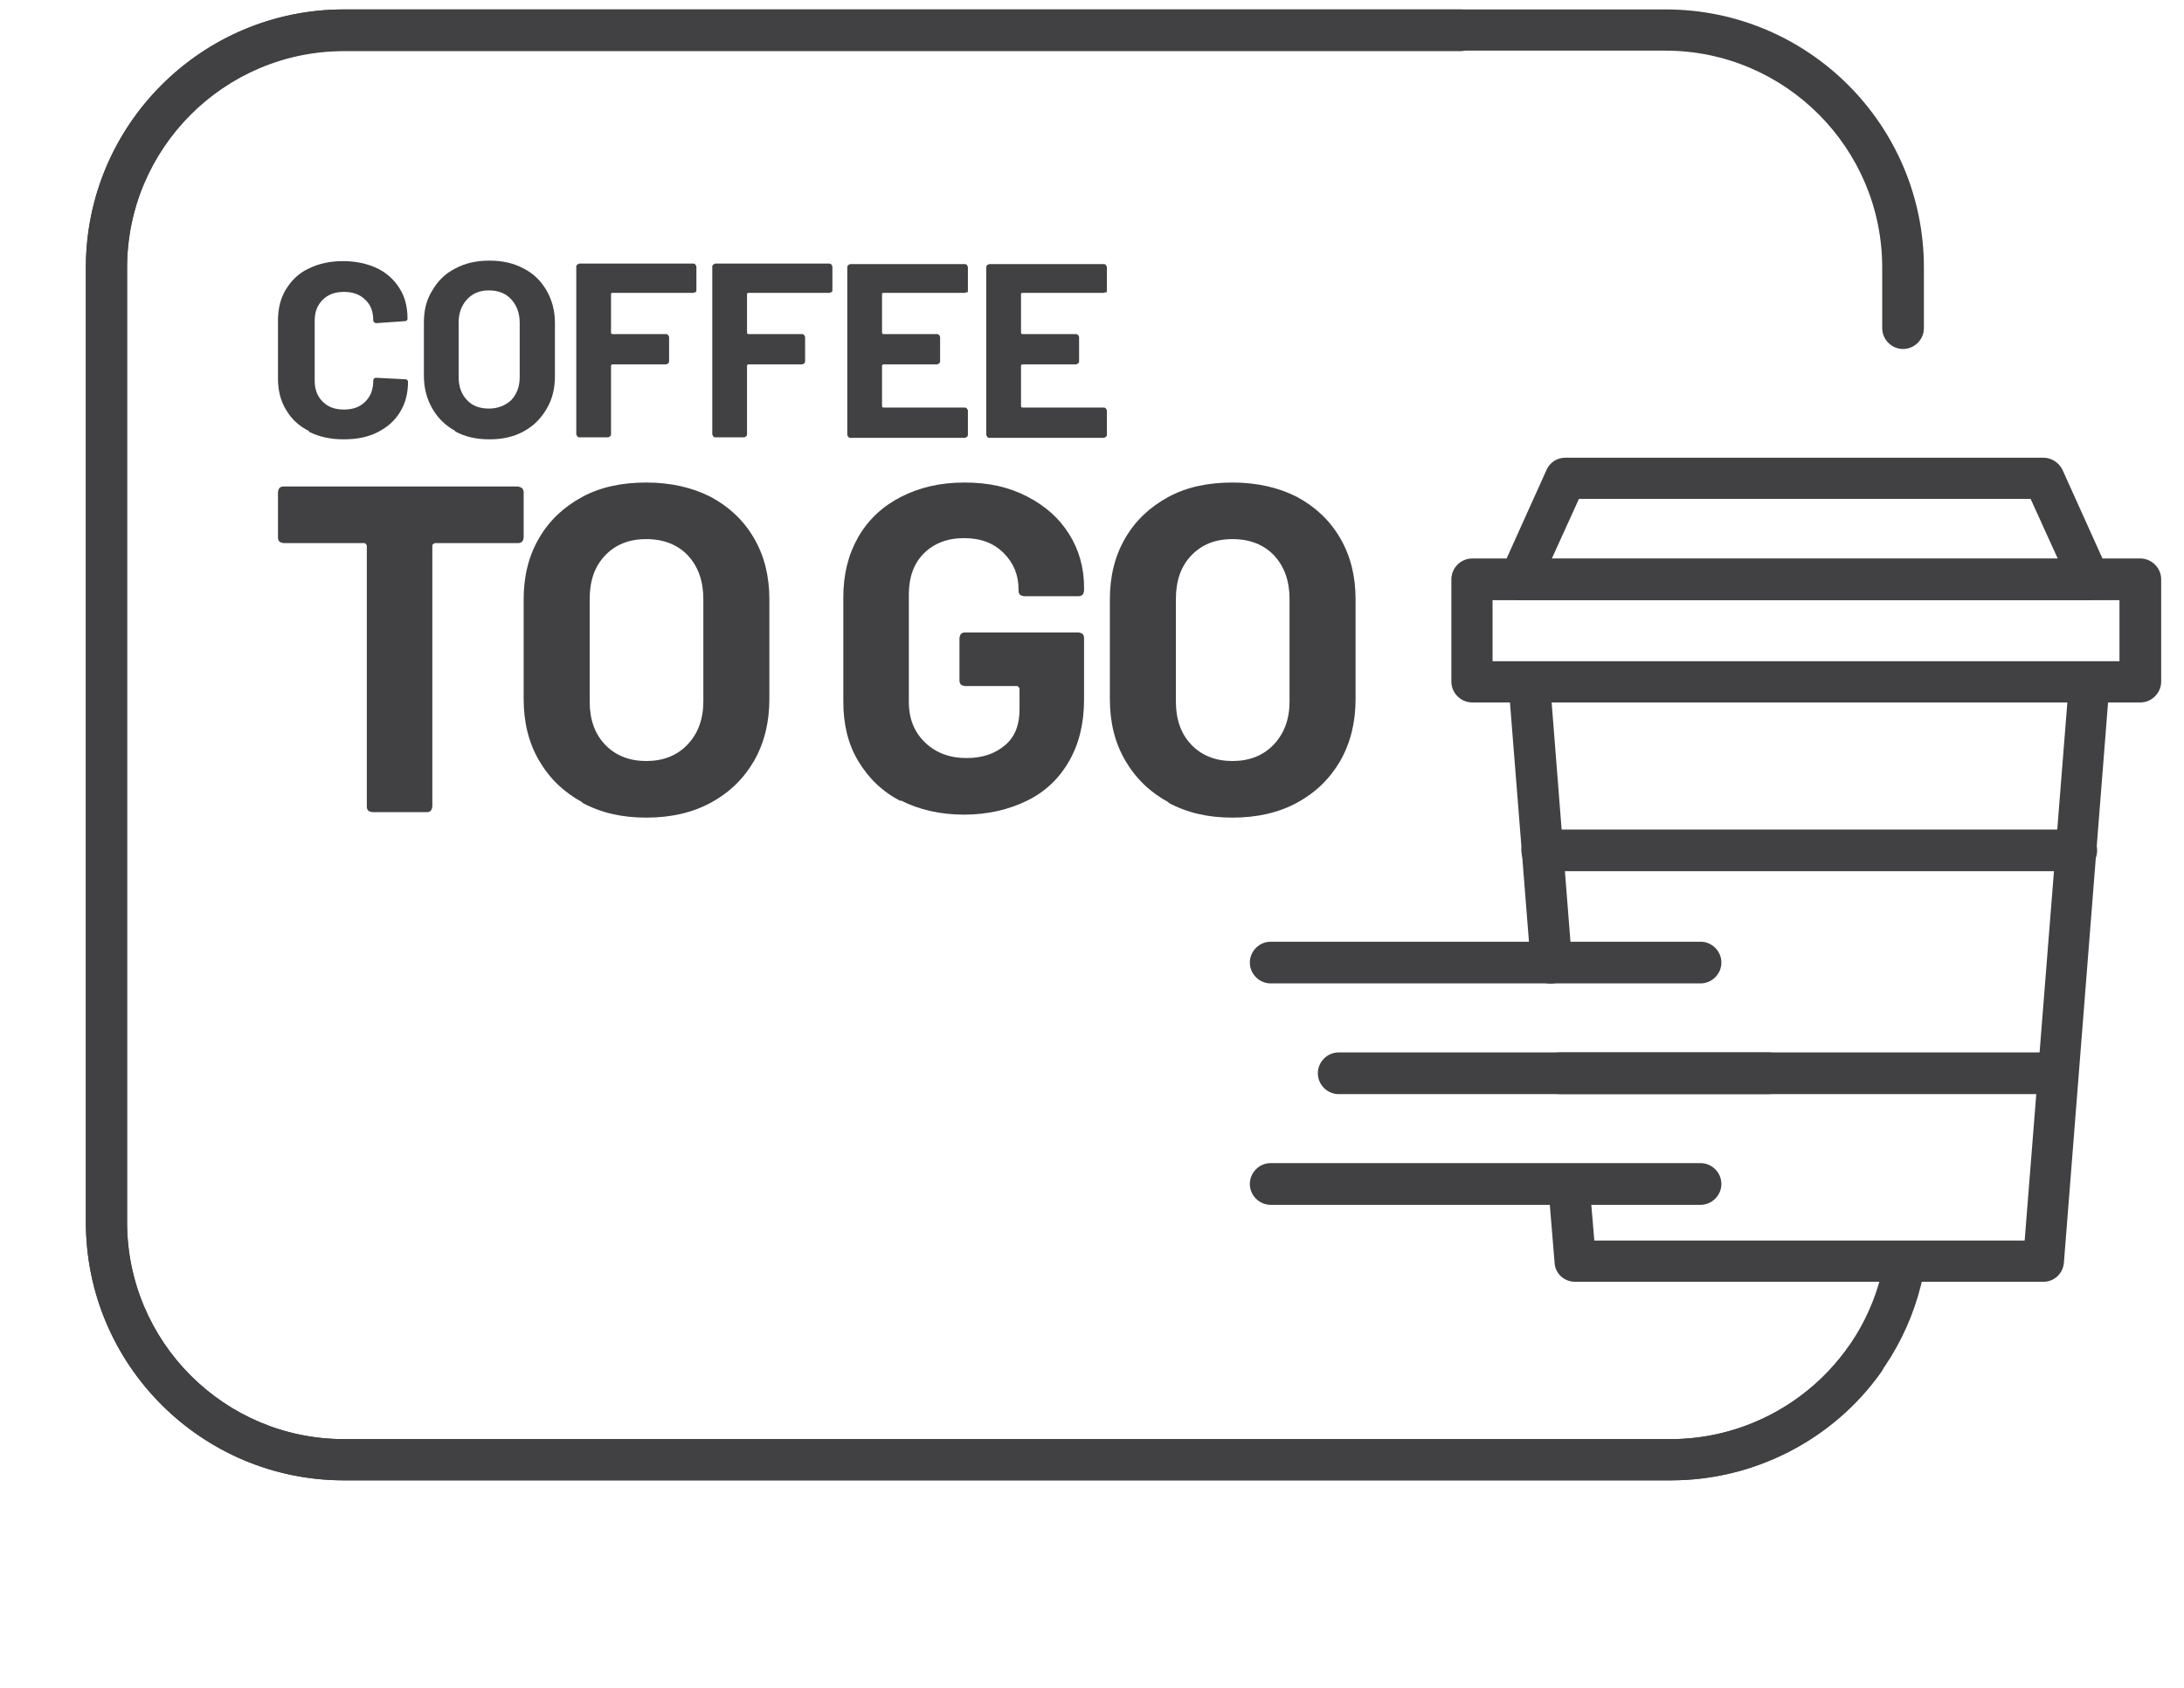
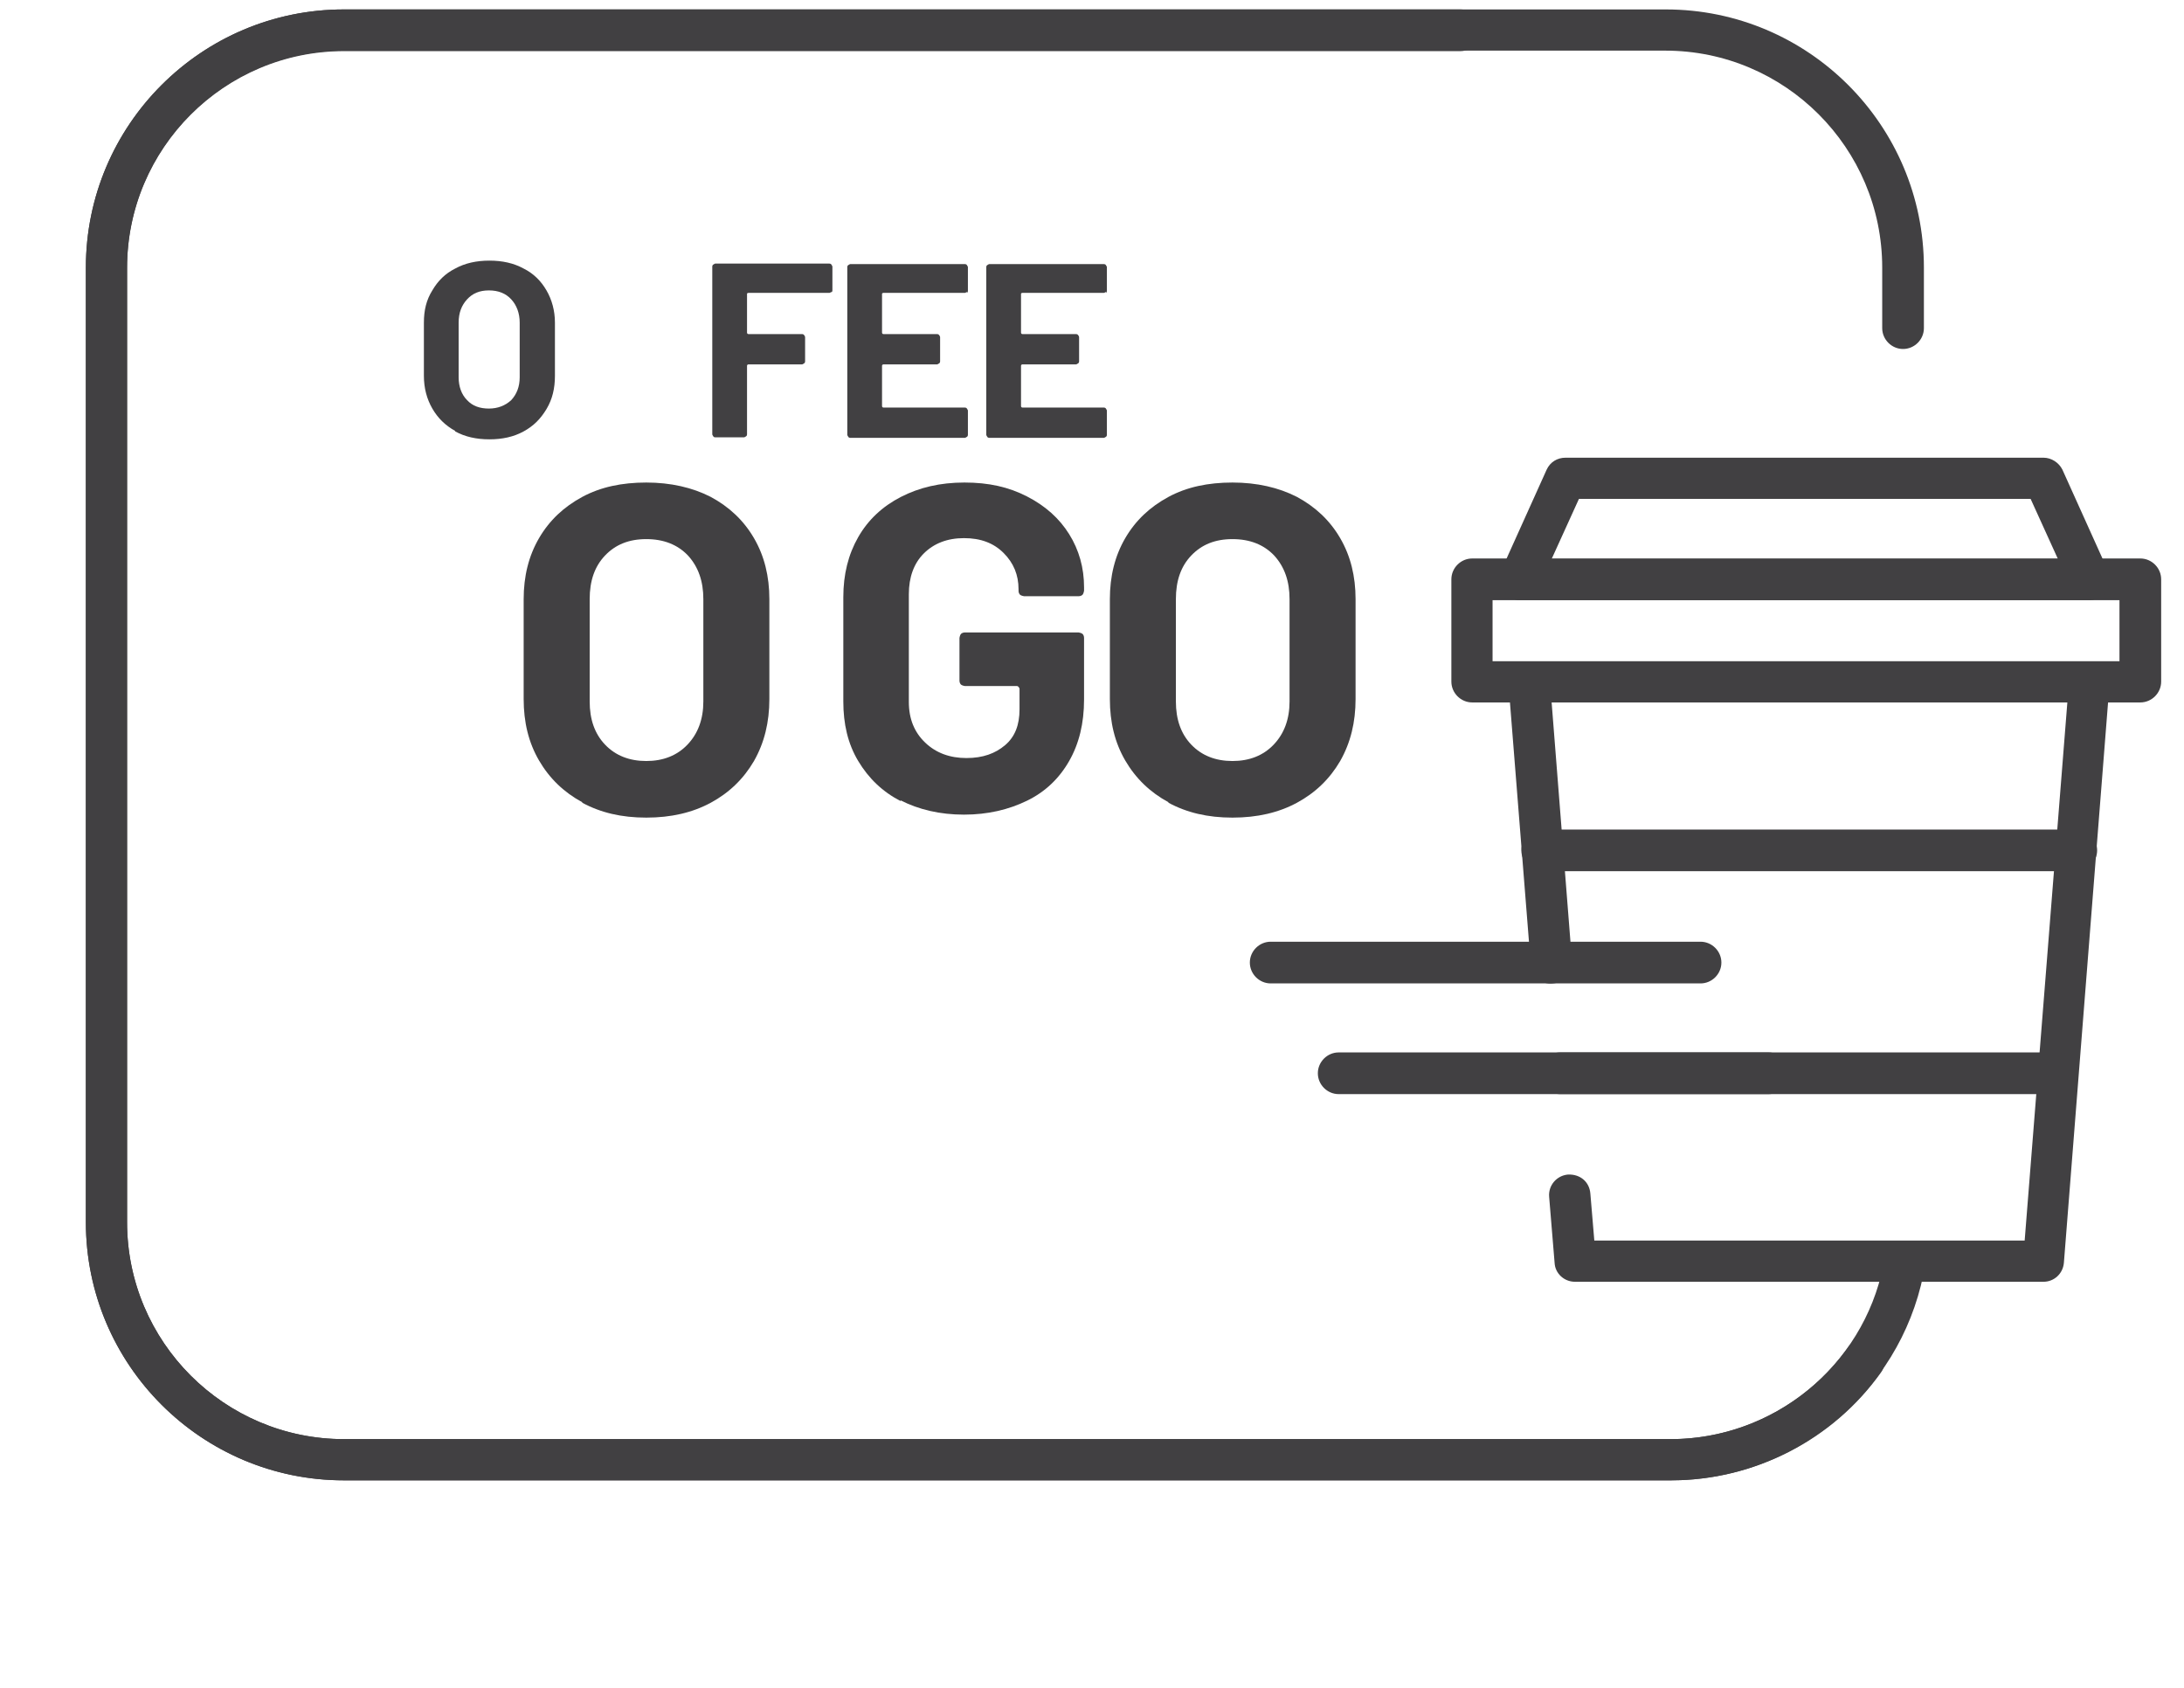
<svg xmlns="http://www.w3.org/2000/svg" id="Livello_1" viewBox="0 0 44 34">
  <defs>
    <style>.cls-1{fill:#414042;}</style>
  </defs>
  <g>
-     <path class="cls-1" d="M6.22,8.68c-.2-.1-.35-.24-.46-.43-.11-.18-.16-.39-.16-.63v-1.16c0-.24,.05-.45,.16-.63,.11-.18,.26-.33,.46-.42,.2-.1,.43-.15,.69-.15s.48,.05,.68,.14c.19,.09,.35,.23,.46,.41,.11,.17,.16,.38,.16,.61,0,.03-.02,.05-.06,.05l-.58,.04h0s-.05-.02-.05-.05c0-.18-.05-.32-.16-.42-.11-.11-.25-.16-.43-.16s-.32,.05-.43,.16c-.11,.11-.16,.25-.16,.42v1.21c0,.17,.05,.31,.16,.42s.25,.16,.43,.16,.32-.05,.43-.16c.11-.11,.16-.25,.16-.42,0-.04,.02-.06,.06-.06l.58,.03s.03,0,.04,.01c.01,.01,.02,.02,.02,.04,0,.23-.05,.43-.16,.61-.11,.18-.26,.31-.46,.41-.2,.1-.42,.14-.68,.14s-.49-.05-.69-.15Z" />
    <path class="cls-1" d="M9.17,8.68c-.2-.11-.35-.26-.46-.45-.11-.19-.17-.41-.17-.66v-1.07c0-.25,.05-.46,.17-.65,.11-.19,.26-.34,.46-.44,.2-.11,.43-.16,.69-.16s.49,.05,.69,.16c.2,.1,.35,.25,.46,.44,.11,.19,.17,.41,.17,.65v1.07c0,.25-.05,.47-.17,.67s-.26,.34-.46,.45c-.2,.11-.43,.16-.69,.16s-.49-.05-.69-.16Zm1.13-.62c.11-.12,.17-.27,.17-.46v-1.1c0-.19-.06-.35-.17-.47-.11-.12-.26-.18-.45-.18s-.33,.06-.44,.18c-.11,.12-.17,.27-.17,.47v1.1c0,.19,.06,.35,.17,.46,.11,.12,.26,.17,.44,.17s.33-.06,.45-.17Z" />
-     <path class="cls-1" d="M14.01,5.88s-.03,.02-.04,.02h-1.63s-.03,0-.03,.02v.78s0,.03,.03,.03h1.08s.03,0,.04,.02c.01,.01,.02,.03,.02,.04v.49s0,.03-.02,.04-.03,.02-.04,.02h-1.08s-.03,0-.03,.03v1.38s0,.03-.02,.04-.03,.02-.04,.02h-.58s-.03,0-.04-.02-.02-.03-.02-.04v-3.38s0-.03,.02-.04,.03-.02,.04-.02h2.3s.03,0,.04,.02,.02,.03,.02,.04v.48s0,.03-.02,.04Z" />
    <path class="cls-1" d="M16.75,5.88s-.03,.02-.04,.02h-1.63s-.03,0-.03,.02v.78s0,.03,.03,.03h1.08s.03,0,.04,.02c.01,.01,.02,.03,.02,.04v.49s0,.03-.02,.04-.03,.02-.04,.02h-1.08s-.03,0-.03,.03v1.38s0,.03-.02,.04-.03,.02-.04,.02h-.58s-.03,0-.04-.02-.02-.03-.02-.04v-3.38s0-.03,.02-.04,.03-.02,.04-.02h2.3s.03,0,.04,.02,.02,.03,.02,.04v.48s0,.03-.02,.04Z" />
    <path class="cls-1" d="M19.48,5.88s-.03,.02-.04,.02h-1.64s-.03,0-.03,.02v.78s0,.03,.03,.03h1.08s.03,0,.04,.02c.01,.01,.02,.03,.02,.04v.49s0,.03-.02,.04-.03,.02-.04,.02h-1.08s-.03,0-.03,.03v.81s0,.03,.03,.03h1.64s.03,0,.04,.02,.02,.03,.02,.04v.49s0,.03-.02,.04-.03,.02-.04,.02h-2.31s-.03,0-.04-.02-.02-.03-.02-.04v-3.38s0-.03,.02-.04,.03-.02,.04-.02h2.31s.03,0,.04,.02,.02,.03,.02,.04v.48s0,.03-.02,.04Z" />
    <path class="cls-1" d="M22.28,5.88s-.03,.02-.04,.02h-1.64s-.03,0-.03,.02v.78s0,.03,.03,.03h1.08s.03,0,.04,.02c.01,.01,.02,.03,.02,.04v.49s0,.03-.02,.04-.03,.02-.04,.02h-1.08s-.03,0-.03,.03v.81s0,.03,.03,.03h1.64s.03,0,.04,.02,.02,.03,.02,.04v.49s0,.03-.02,.04-.03,.02-.04,.02h-2.31s-.03,0-.04-.02-.02-.03-.02-.04v-3.38s0-.03,.02-.04,.03-.02,.04-.02h2.31s.03,0,.04,.02,.02,.03,.02,.04v.48s0,.03-.02,.04Z" />
  </g>
  <g>
-     <path class="cls-1" d="M10.52,9.83s.03,.05,.03,.08v.92s-.01,.06-.03,.08-.05,.03-.08,.03h-1.68s-.05,.02-.05,.05v5.26s-.01,.06-.03,.08c-.02,.02-.05,.03-.08,.03h-1.1s-.06-.01-.08-.03c-.02-.02-.03-.05-.03-.08v-5.26s-.02-.05-.05-.05h-1.63s-.06-.01-.08-.03-.03-.05-.03-.08v-.92s.01-.06,.03-.08c.02-.02,.05-.03,.08-.03h4.72s.06,.01,.08,.03Z" />
    <path class="cls-1" d="M11.73,16.16c-.37-.2-.66-.48-.87-.84s-.31-.77-.31-1.24v-2.01c0-.46,.1-.87,.31-1.23,.21-.36,.5-.63,.87-.83,.37-.2,.8-.29,1.29-.29s.93,.1,1.3,.29c.37,.2,.66,.47,.87,.83,.21,.36,.31,.77,.31,1.23v2.01c0,.47-.1,.88-.31,1.25-.21,.36-.5,.64-.87,.84-.37,.2-.8,.3-1.3,.3s-.92-.1-1.29-.3Zm2.12-1.16c.21-.22,.32-.51,.32-.87v-2.06c0-.36-.1-.65-.31-.88-.21-.22-.49-.33-.84-.33s-.62,.11-.83,.33c-.21,.22-.31,.51-.31,.88v2.06c0,.36,.1,.65,.31,.87,.21,.22,.49,.33,.83,.33s.62-.11,.83-.33Z" />
    <g>
      <path class="cls-1" d="M18.15,16.14c-.37-.19-.65-.46-.86-.81s-.3-.75-.3-1.2v-2.1c0-.46,.1-.86,.3-1.21s.49-.62,.86-.81c.37-.19,.79-.29,1.28-.29s.89,.09,1.26,.28c.37,.19,.65,.44,.85,.76,.2,.32,.3,.68,.3,1.07v.07s-.01,.06-.03,.08-.05,.03-.08,.03h-1.1s-.06-.01-.08-.03-.03-.05-.03-.08v-.03c0-.29-.1-.53-.3-.73-.2-.2-.46-.3-.8-.3s-.61,.11-.81,.31-.3,.48-.3,.82v2.17c0,.34,.11,.61,.33,.82,.22,.21,.5,.31,.83,.31s.58-.09,.78-.26,.29-.41,.29-.72v-.42s-.02-.05-.05-.05h-1.05s-.06-.01-.08-.03c-.02-.02-.03-.05-.03-.08v-.86s.01-.06,.03-.08,.05-.03,.08-.03h2.29s.06,.01,.08,.03,.03,.05,.03,.08v1.24c0,.48-.1,.89-.3,1.24-.2,.35-.48,.62-.85,.8s-.79,.28-1.27,.28-.91-.1-1.28-.29Z" />
      <path class="cls-1" d="M23.54,16.16c-.37-.2-.66-.48-.87-.84s-.31-.77-.31-1.24v-2.01c0-.46,.1-.87,.31-1.23,.21-.36,.5-.63,.87-.83,.37-.2,.8-.29,1.29-.29s.93,.1,1.3,.29c.37,.2,.66,.47,.87,.83,.21,.36,.31,.77,.31,1.23v2.01c0,.47-.1,.88-.31,1.25-.21,.36-.5,.64-.87,.84-.37,.2-.8,.3-1.3,.3s-.92-.1-1.29-.3Zm2.12-1.16c.21-.22,.32-.51,.32-.87v-2.06c0-.36-.1-.65-.31-.88-.21-.22-.49-.33-.84-.33s-.62,.11-.83,.33c-.21,.22-.31,.51-.31,.88v2.06c0,.36,.1,.65,.31,.87,.21,.22,.49,.33,.83,.33s.62-.11,.83-.33Z" />
    </g>
  </g>
  <path class="cls-1" d="M33.66,29.82H6.93c-2.87,0-5.2-2.33-5.2-5.2V5.39C1.73,2.52,4.06,.19,6.93,.19H29.42c.23,0,.42,.19,.42,.42s-.19,.42-.42,.42H6.93c-2.41,0-4.37,1.96-4.37,4.37V24.62c0,2.41,1.96,4.37,4.37,4.37h26.73c1.41,0,2.74-.69,3.56-1.83,.13-.19,.39-.23,.58-.1,.19,.13,.23,.39,.1,.58-.97,1.37-2.56,2.18-4.23,2.18Z" />
  <path class="cls-1" d="M33.66,29.82H6.93c-2.87,0-5.2-2.33-5.2-5.2V5.39C1.73,2.52,4.06,.19,6.93,.19h26.63c2.87,0,5.2,2.33,5.2,5.2v1.22c0,.23-.19,.42-.42,.42s-.42-.19-.42-.42v-1.22c0-2.41-1.96-4.37-4.37-4.37H6.93c-2.41,0-4.37,1.96-4.37,4.37V24.62c0,2.41,1.96,4.37,4.37,4.37h26.73c2.07,0,3.87-1.47,4.28-3.49,.05-.22,.27-.37,.49-.32,.22,.05,.37,.26,.32,.49-.49,2.41-2.63,4.15-5.09,4.15Z" />
  <g>
    <path class="cls-1" d="M43.12,14.15h-13.46c-.23,0-.42-.19-.42-.42v-2.06c0-.23,.19-.42,.42-.42h13.46c.23,0,.42,.19,.42,.42v2.06c0,.23-.19,.42-.42,.42Zm-13.05-.83h12.63v-1.23h-12.63v1.23Z" />
    <path class="cls-1" d="M41.17,25.82h-9.44c-.22,0-.4-.17-.41-.38l-.11-1.33c-.02-.23,.15-.43,.38-.45,.25-.01,.43,.15,.45,.38l.08,.95h8.67l.86-10.84h-10.39l.41,5.21c.02,.23-.15,.43-.38,.45-.25,.03-.43-.15-.45-.38l-.45-5.66c0-.12,.03-.23,.11-.31,.08-.09,.19-.13,.3-.13h11.29c.12,0,.23,.05,.3,.13,.08,.08,.12,.2,.11,.31l-.92,11.67c-.02,.22-.2,.38-.41,.38Z" />
    <path class="cls-1" d="M42.1,12.09h-11.48c-.14,0-.27-.07-.35-.19-.08-.12-.09-.27-.03-.4l.92-2.04c.07-.15,.21-.24,.38-.24h9.63c.16,0,.31,.1,.38,.24l.92,2.04c.06,.13,.05,.28-.03,.4-.08,.12-.21,.19-.35,.19Zm-10.83-.83h10.19l-.55-1.21h-9.1l-.55,1.21Z" />
    <path class="cls-1" d="M41.83,17.55h-10.76c-.23,0-.42-.19-.42-.42s.19-.42,.42-.42h10.76c.23,0,.42,.19,.42,.42s-.19,.42-.42,.42Z" />
    <path class="cls-1" d="M41.45,22.04h-10.02c-.23,0-.42-.19-.42-.42s.19-.42,.42-.42h10.02c.23,0,.42,.19,.42,.42s-.19,.42-.42,.42Z" />
  </g>
  <path class="cls-1" d="M34.26,19.81h-8.66c-.23,0-.42-.19-.42-.42s.19-.42,.42-.42h8.66c.23,0,.42,.19,.42,.42s-.19,.42-.42,.42Z" />
  <path class="cls-1" d="M35.63,22.04h-8.66c-.23,0-.42-.19-.42-.42s.19-.42,.42-.42h8.66c.23,0,.42,.19,.42,.42s-.19,.42-.42,.42Z" />
-   <path class="cls-1" d="M34.26,24.27h-8.66c-.23,0-.42-.19-.42-.42s.19-.42,.42-.42h8.66c.23,0,.42,.19,.42,.42s-.19,.42-.42,.42Z" />
</svg>